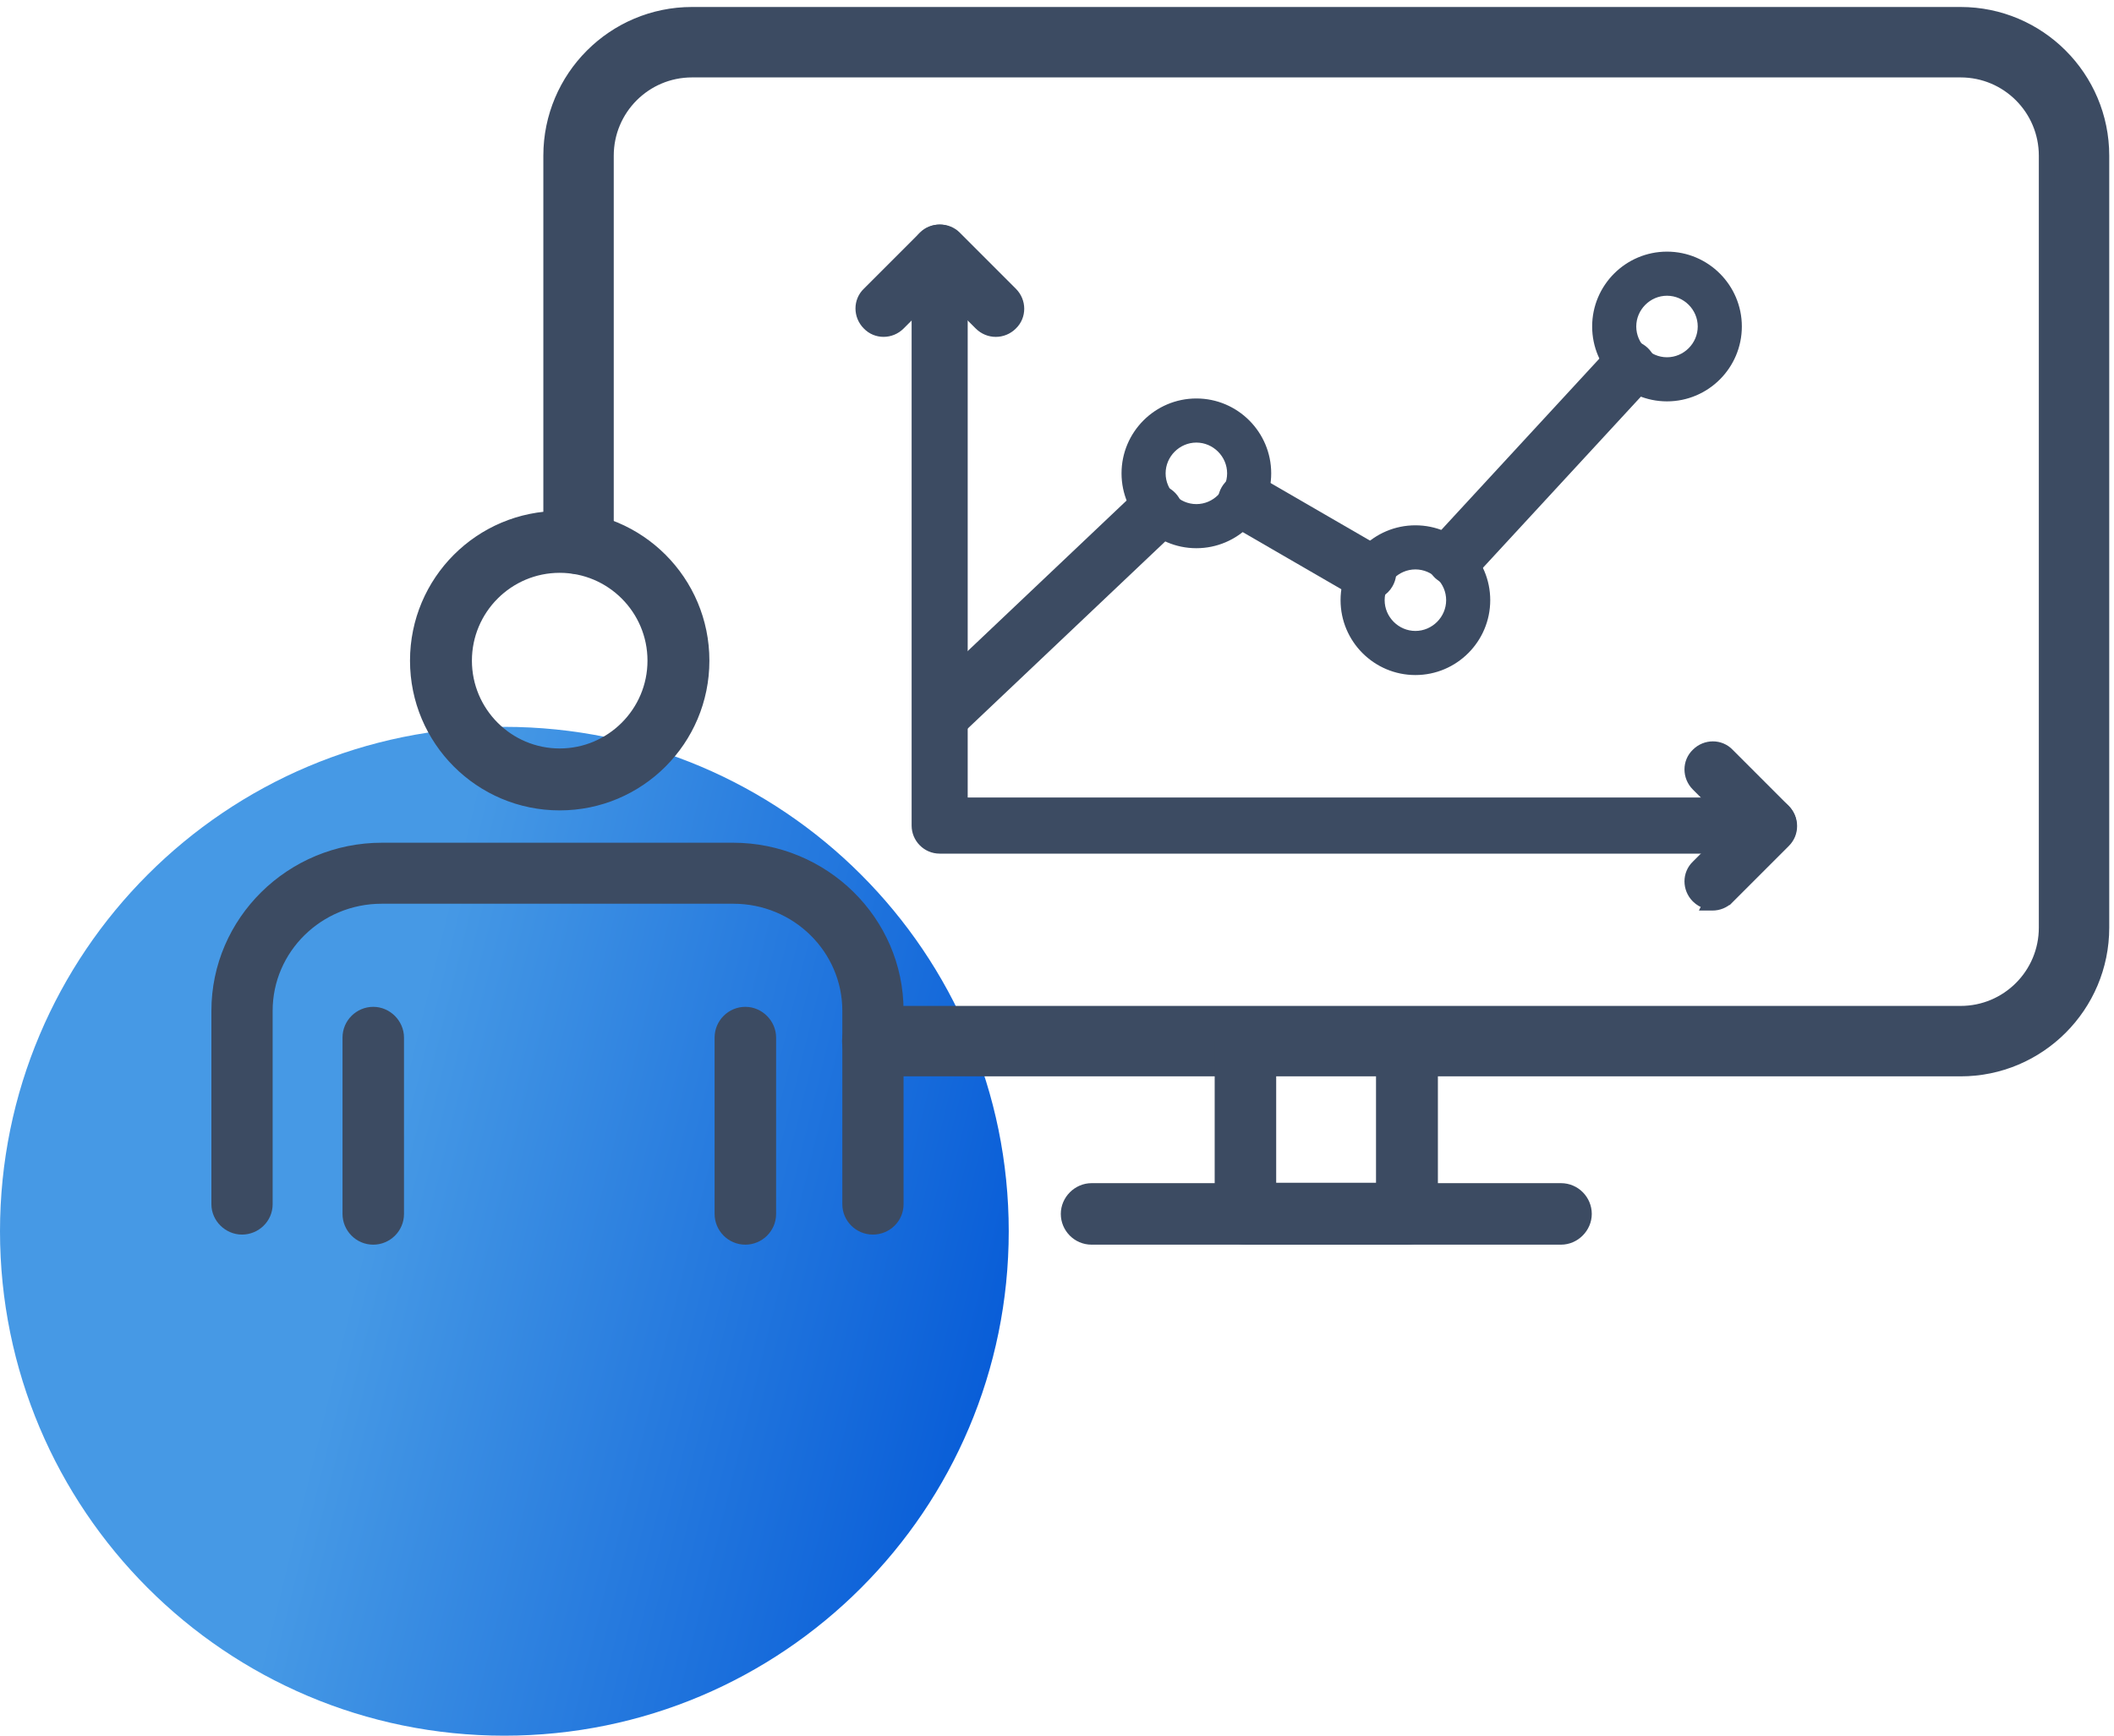
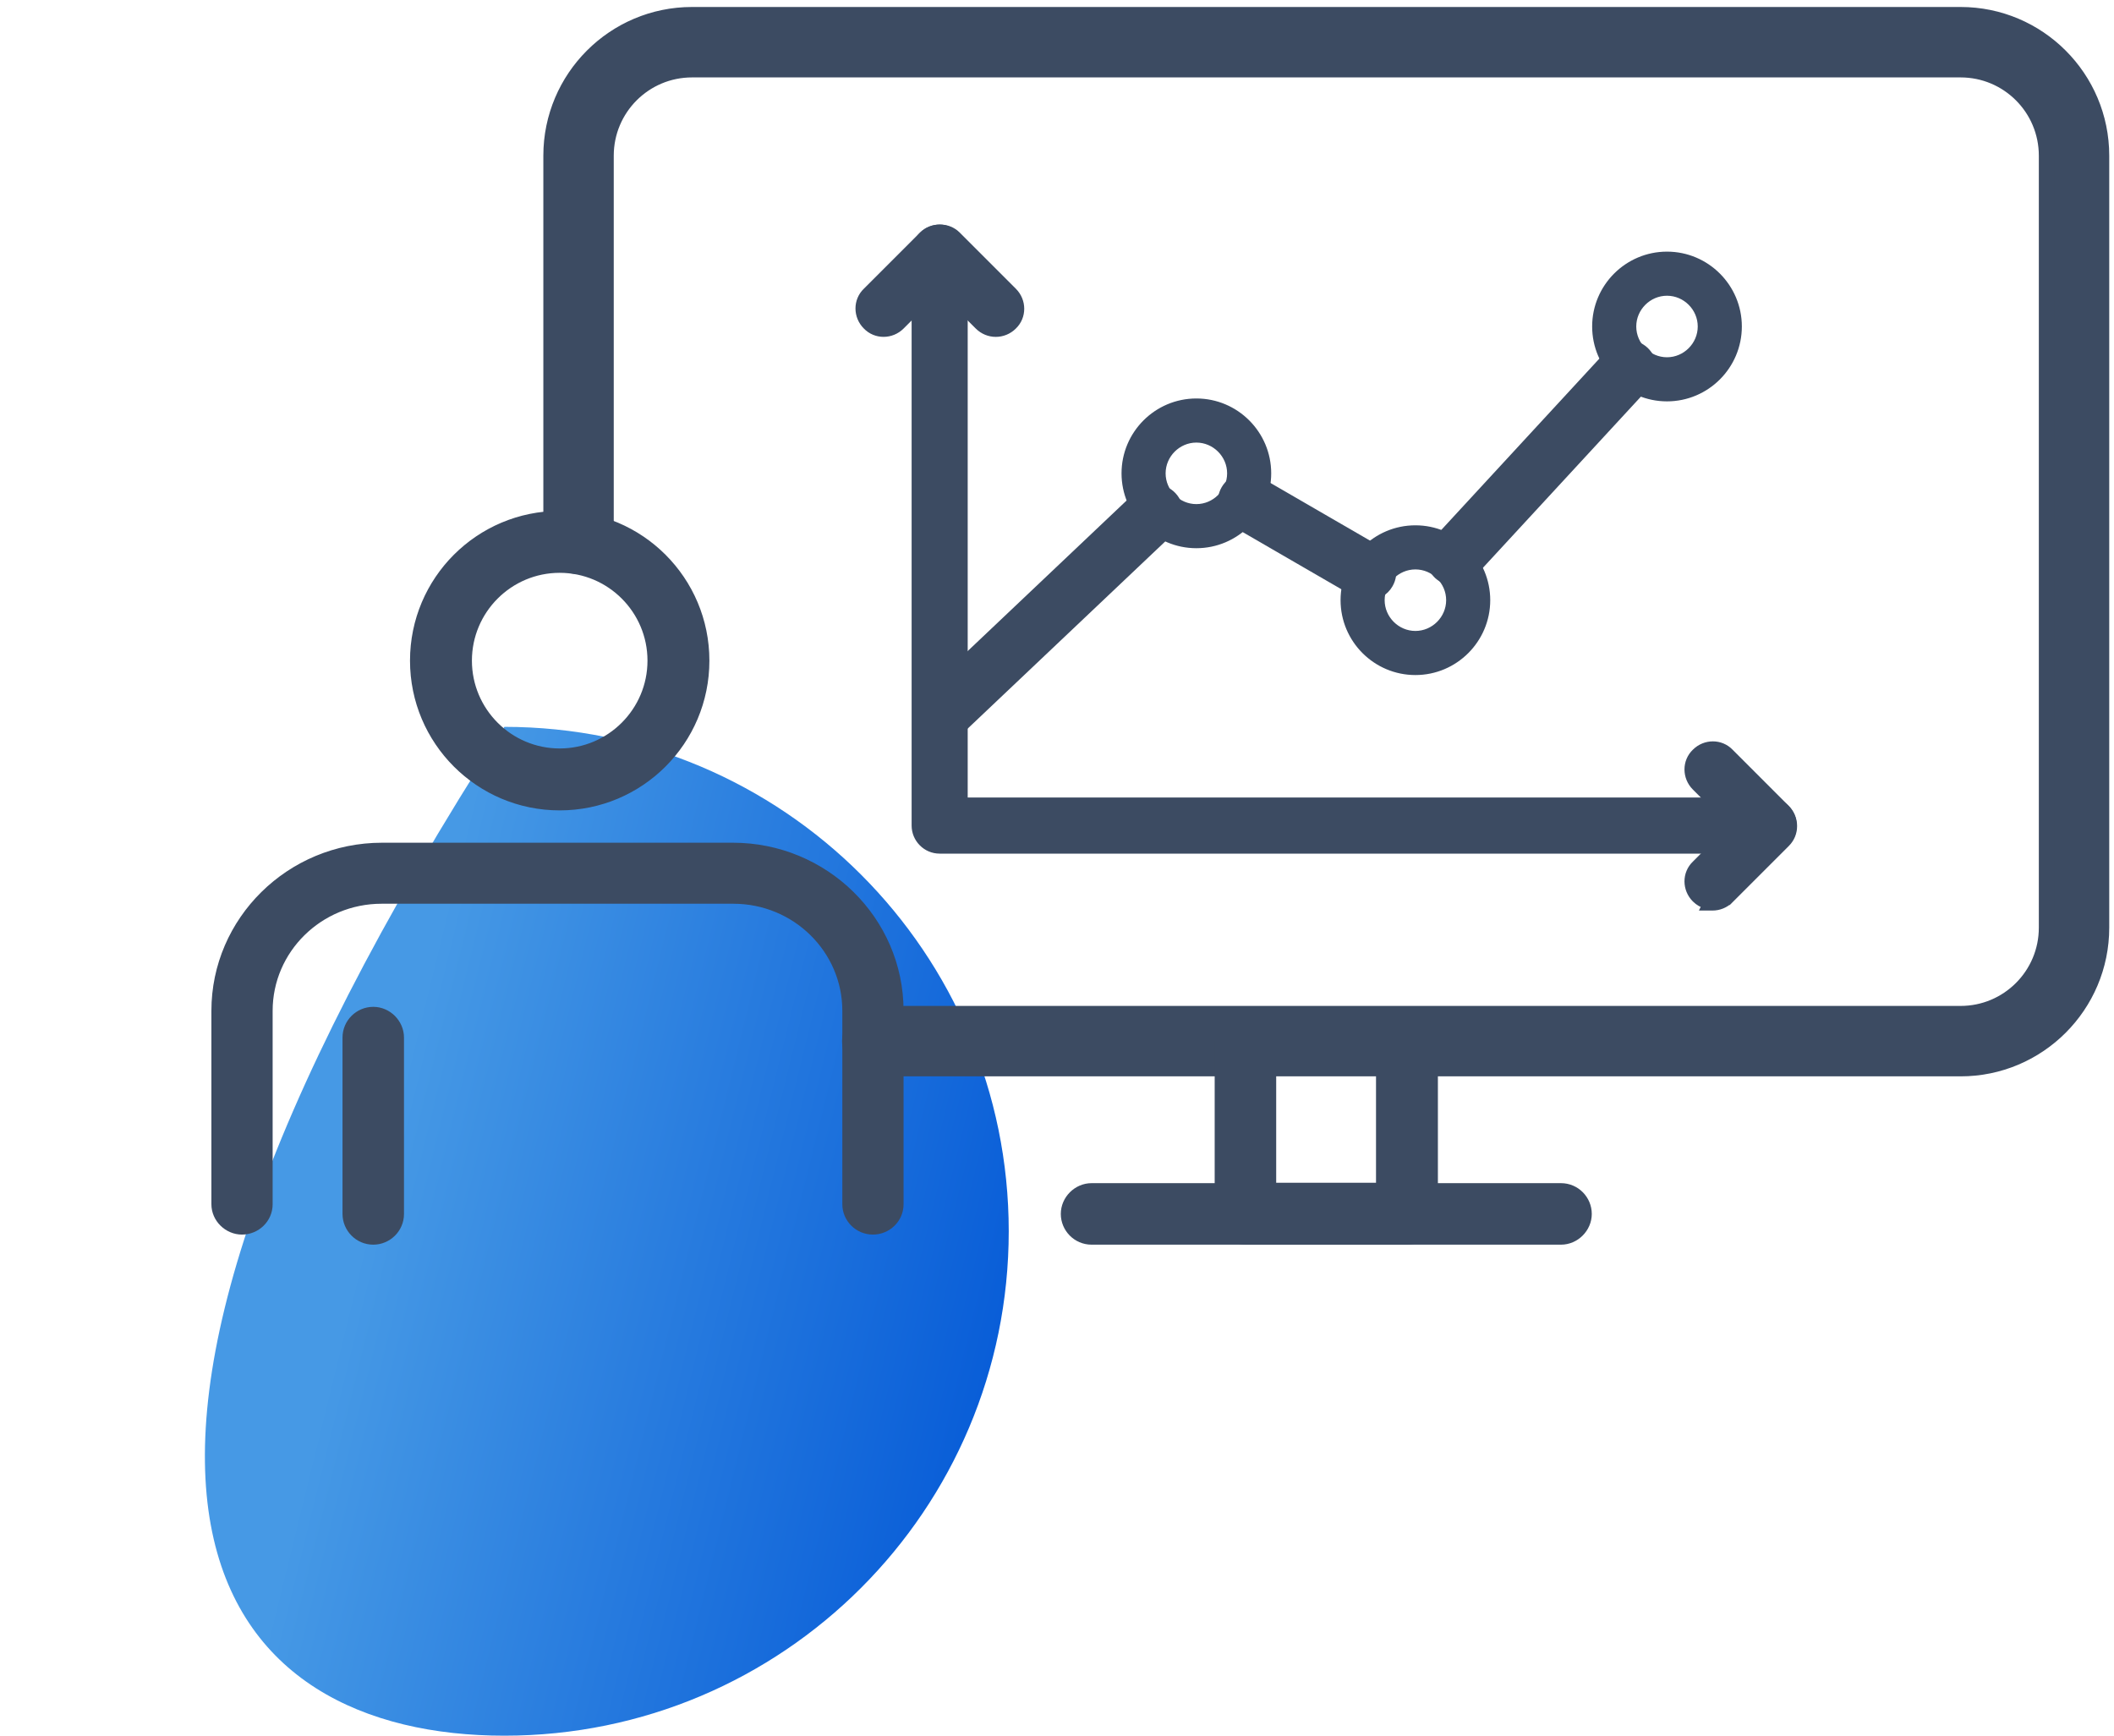
<svg xmlns="http://www.w3.org/2000/svg" width="95" height="78" viewBox="0 0 95 78" fill="none">
-   <path d="M22.666 78C35.184 78 45.331 67.851 45.331 55.332C45.331 42.813 35.184 32.664 22.666 32.664C10.148 32.664 0 42.813 0 55.332C0 67.851 10.148 78 22.666 78Z" fill="url(#paint0_linear_421_3171)" />
+   <path d="M22.666 78C35.184 78 45.331 67.851 45.331 55.332C45.331 42.813 35.184 32.664 22.666 32.664C0 67.851 10.148 78 22.666 78Z" fill="url(#paint0_linear_421_3171)" />
  <path d="M39.422 48.02H88.107C91.599 48.02 94.436 45.181 94.436 41.688V6.996C94.436 3.503 91.599 0.664 88.107 0.664H31.097C27.605 0.664 24.767 3.503 24.767 6.996V24.218C24.767 24.888 25.329 25.451 25.999 25.451C26.664 25.451 27.231 24.91 27.231 24.218V6.996C27.231 4.86 28.962 3.129 31.097 3.129H88.107C90.242 3.129 91.972 4.86 91.972 6.996V41.688C91.972 43.824 90.242 45.555 88.107 45.555H39.422C38.753 45.555 38.191 46.118 38.191 46.788C38.191 47.453 38.731 48.02 39.422 48.02Z" fill="#3C4B62" stroke="#3C4B62" stroke-width="0.7" />
  <path d="M55.968 55.684H63.235C63.846 55.684 64.367 55.187 64.367 54.552V46.788C64.367 46.177 63.871 45.656 63.235 45.656H55.968C55.357 45.656 54.836 46.153 54.836 46.788V54.552C54.836 55.163 55.333 55.684 55.968 55.684ZM62.086 47.903V53.402H57.1V47.903H62.086Z" fill="#3C4B62" stroke="#3C4B62" stroke-width="0.5" />
  <path d="M49.053 55.684H70.15C70.764 55.684 71.282 55.166 71.282 54.552C71.282 53.941 70.785 53.42 70.15 53.42H49.053C48.439 53.42 47.921 53.938 47.921 54.552C47.921 55.163 48.418 55.684 49.053 55.684Z" fill="#3C4B62" stroke="#3C4B62" stroke-width="0.5" />
  <path d="M64.622 25.838L64.622 25.838L64.626 25.842C64.84 26.034 65.097 26.12 65.352 26.12C65.647 26.12 65.929 26.013 66.145 25.776C66.145 25.776 66.145 25.776 66.145 25.775L73.975 17.29C74.387 16.855 74.337 16.172 73.914 15.77C73.48 15.357 72.796 15.407 72.394 15.83L72.394 15.83L72.392 15.832L64.561 24.319C64.15 24.753 64.2 25.437 64.622 25.838Z" fill="#3C4B62" stroke="#3C4B62" stroke-width="0.378" />
  <path d="M55.45 23.465L55.45 23.465L60.933 26.64C61.106 26.747 61.282 26.79 61.472 26.79C61.851 26.79 62.217 26.6 62.412 26.254C62.71 25.741 62.54 25.079 62.026 24.779L62.025 24.779L56.54 21.602C56.54 21.602 56.54 21.602 56.54 21.602C56.027 21.303 55.364 21.474 55.064 21.988C54.765 22.501 54.935 23.164 55.45 23.465Z" fill="#3C4B62" stroke="#3C4B62" stroke-width="0.378" />
  <path d="M41.806 32.588C42.019 32.821 42.31 32.926 42.58 32.931V32.931H42.598V32.931C42.871 32.926 43.121 32.818 43.324 32.635L43.324 32.635L43.328 32.632L52.641 23.809L52.641 23.809C53.069 23.402 53.091 22.718 52.683 22.288C52.277 21.861 51.593 21.838 51.163 22.246L41.85 31.069L41.85 31.069C41.423 31.475 41.4 32.158 41.806 32.588Z" fill="#3C4B62" stroke="#3C4B62" stroke-width="0.378" />
  <path d="M50.45 21.272C50.45 23.099 51.936 24.586 53.763 24.586C55.59 24.586 57.076 23.099 57.076 21.272C57.076 19.444 55.59 17.957 53.763 17.957C51.936 17.957 50.45 19.444 50.45 21.272ZM52.331 21.272C52.331 20.488 52.979 19.839 53.763 19.839C54.547 19.839 55.195 20.488 55.195 21.272C55.195 22.056 54.547 22.704 53.763 22.704C52.979 22.704 52.331 22.056 52.331 21.272Z" fill="#3C4B62" stroke="#3C4B62" stroke-width="0.1" />
  <path d="M60.293 26.971C60.293 28.799 61.779 30.286 63.606 30.286C65.433 30.286 66.919 28.799 66.919 26.971C66.919 25.144 65.433 23.657 63.606 23.657C61.779 23.657 60.293 25.144 60.293 26.971ZM62.174 26.971C62.174 26.187 62.822 25.539 63.606 25.539C64.39 25.539 65.038 26.187 65.038 26.971C65.038 27.755 64.39 28.404 63.606 28.404C62.822 28.404 62.174 27.755 62.174 26.971Z" fill="#3C4B62" stroke="#3C4B62" stroke-width="0.1" />
  <path d="M71.599 14.672C71.599 16.5 73.086 17.987 74.912 17.987C76.739 17.987 78.226 16.5 78.226 14.672C78.226 12.845 76.739 11.358 74.912 11.358C73.086 11.358 71.599 12.845 71.599 14.672ZM73.481 14.672C73.481 13.888 74.129 13.24 74.912 13.24C75.696 13.24 76.344 13.888 76.344 14.672C76.344 15.456 75.696 16.105 74.912 16.105C74.129 16.105 73.481 15.456 73.481 14.672Z" fill="#3C4B62" stroke="#3C4B62" stroke-width="0.1" />
  <path d="M42.227 38.172H79.481C80.062 38.172 80.552 37.681 80.552 37.1C80.552 36.522 80.082 36.029 79.481 36.029H43.298V11.355C43.298 10.774 42.808 10.283 42.227 10.283C41.649 10.283 41.156 10.754 41.156 11.355V37.1C41.156 37.679 41.626 38.172 42.227 38.172Z" fill="#3C4B62" stroke="#3C4B62" stroke-width="0.378" />
  <path d="M43.981 14.629C44.194 14.842 44.471 14.95 44.749 14.95C45.027 14.95 45.304 14.843 45.517 14.631C45.948 14.219 45.943 13.533 45.518 13.109L42.996 10.586C42.587 10.176 41.885 10.176 41.476 10.586L38.955 13.107C38.524 13.519 38.529 14.203 38.952 14.628C39.364 15.059 40.049 15.054 40.474 14.629L42.227 12.875L43.981 14.629Z" fill="#3C4B62" stroke="#3C4B62" stroke-width="0.378" />
  <path d="M76.207 40.375C76.346 40.514 76.513 40.608 76.689 40.656L76.652 40.73H76.958C77.237 40.73 77.514 40.623 77.727 40.41L77.593 40.276L77.727 40.41L80.25 37.887C80.461 37.675 80.57 37.415 80.57 37.118C80.57 36.817 80.442 36.541 80.25 36.349L77.729 33.827C77.318 33.396 76.633 33.401 76.209 33.824C75.777 34.235 75.783 34.921 76.207 35.346L77.961 37.1L76.209 38.853C75.777 39.265 75.783 39.95 76.207 40.375Z" fill="#3C4B62" stroke="#3C4B62" stroke-width="0.378" />
  <path d="M38.103 54.118C38.103 54.723 38.601 55.231 39.229 55.231C39.833 55.231 40.355 54.746 40.355 54.118V45.425C40.355 41.385 37.015 38.121 32.938 38.121H17.167C13.072 38.121 9.75 41.403 9.75 45.425V54.118C9.75 54.726 10.269 55.231 10.876 55.231C11.48 55.231 12.002 54.746 12.002 54.118V45.425C12.002 42.635 14.305 40.363 17.149 40.363H32.956C35.8 40.363 38.103 42.635 38.103 45.425V54.118Z" fill="#3C4B62" stroke="#3C4B62" stroke-width="0.5" />
  <path d="M18.675 29.689C18.675 33.267 21.574 36.168 25.152 36.168C28.73 36.168 31.629 33.267 31.629 29.689C31.629 26.11 28.73 23.21 25.152 23.21C21.574 23.21 18.675 26.11 18.675 29.689ZM20.957 29.689C20.957 27.374 22.838 25.492 25.152 25.492C27.466 25.492 29.347 27.374 29.347 29.689C29.347 32.003 27.466 33.885 25.152 33.885C22.838 33.885 20.957 32.003 20.957 29.689Z" fill="#3C4B62" stroke="#3C4B62" stroke-width="0.5" />
  <path d="M15.642 54.552C15.642 55.163 16.138 55.684 16.774 55.684C17.385 55.684 17.905 55.187 17.905 54.552V46.629C17.905 46.014 17.388 45.496 16.774 45.496C16.162 45.496 15.642 45.993 15.642 46.629V54.552Z" fill="#3C4B62" stroke="#3C4B62" stroke-width="0.5" />
-   <path d="M32.363 54.552C32.363 55.163 32.86 55.684 33.495 55.684C34.106 55.684 34.627 55.187 34.627 54.552V46.629C34.627 46.014 34.109 45.496 33.495 45.496C32.884 45.496 32.363 45.993 32.363 46.629V54.552Z" fill="#3C4B62" stroke="#3C4B62" stroke-width="0.5" />
  <defs>
    <linearGradient id="paint0_linear_421_3171" x1="4.451" y1="47.02" x2="49.718" y2="58.14" gradientUnits="userSpaceOnUse">
      <stop offset="0.291" stop-color="#4699E5" />
      <stop offset="1" stop-color="#0055D6" />
    </linearGradient>
  </defs>
</svg>